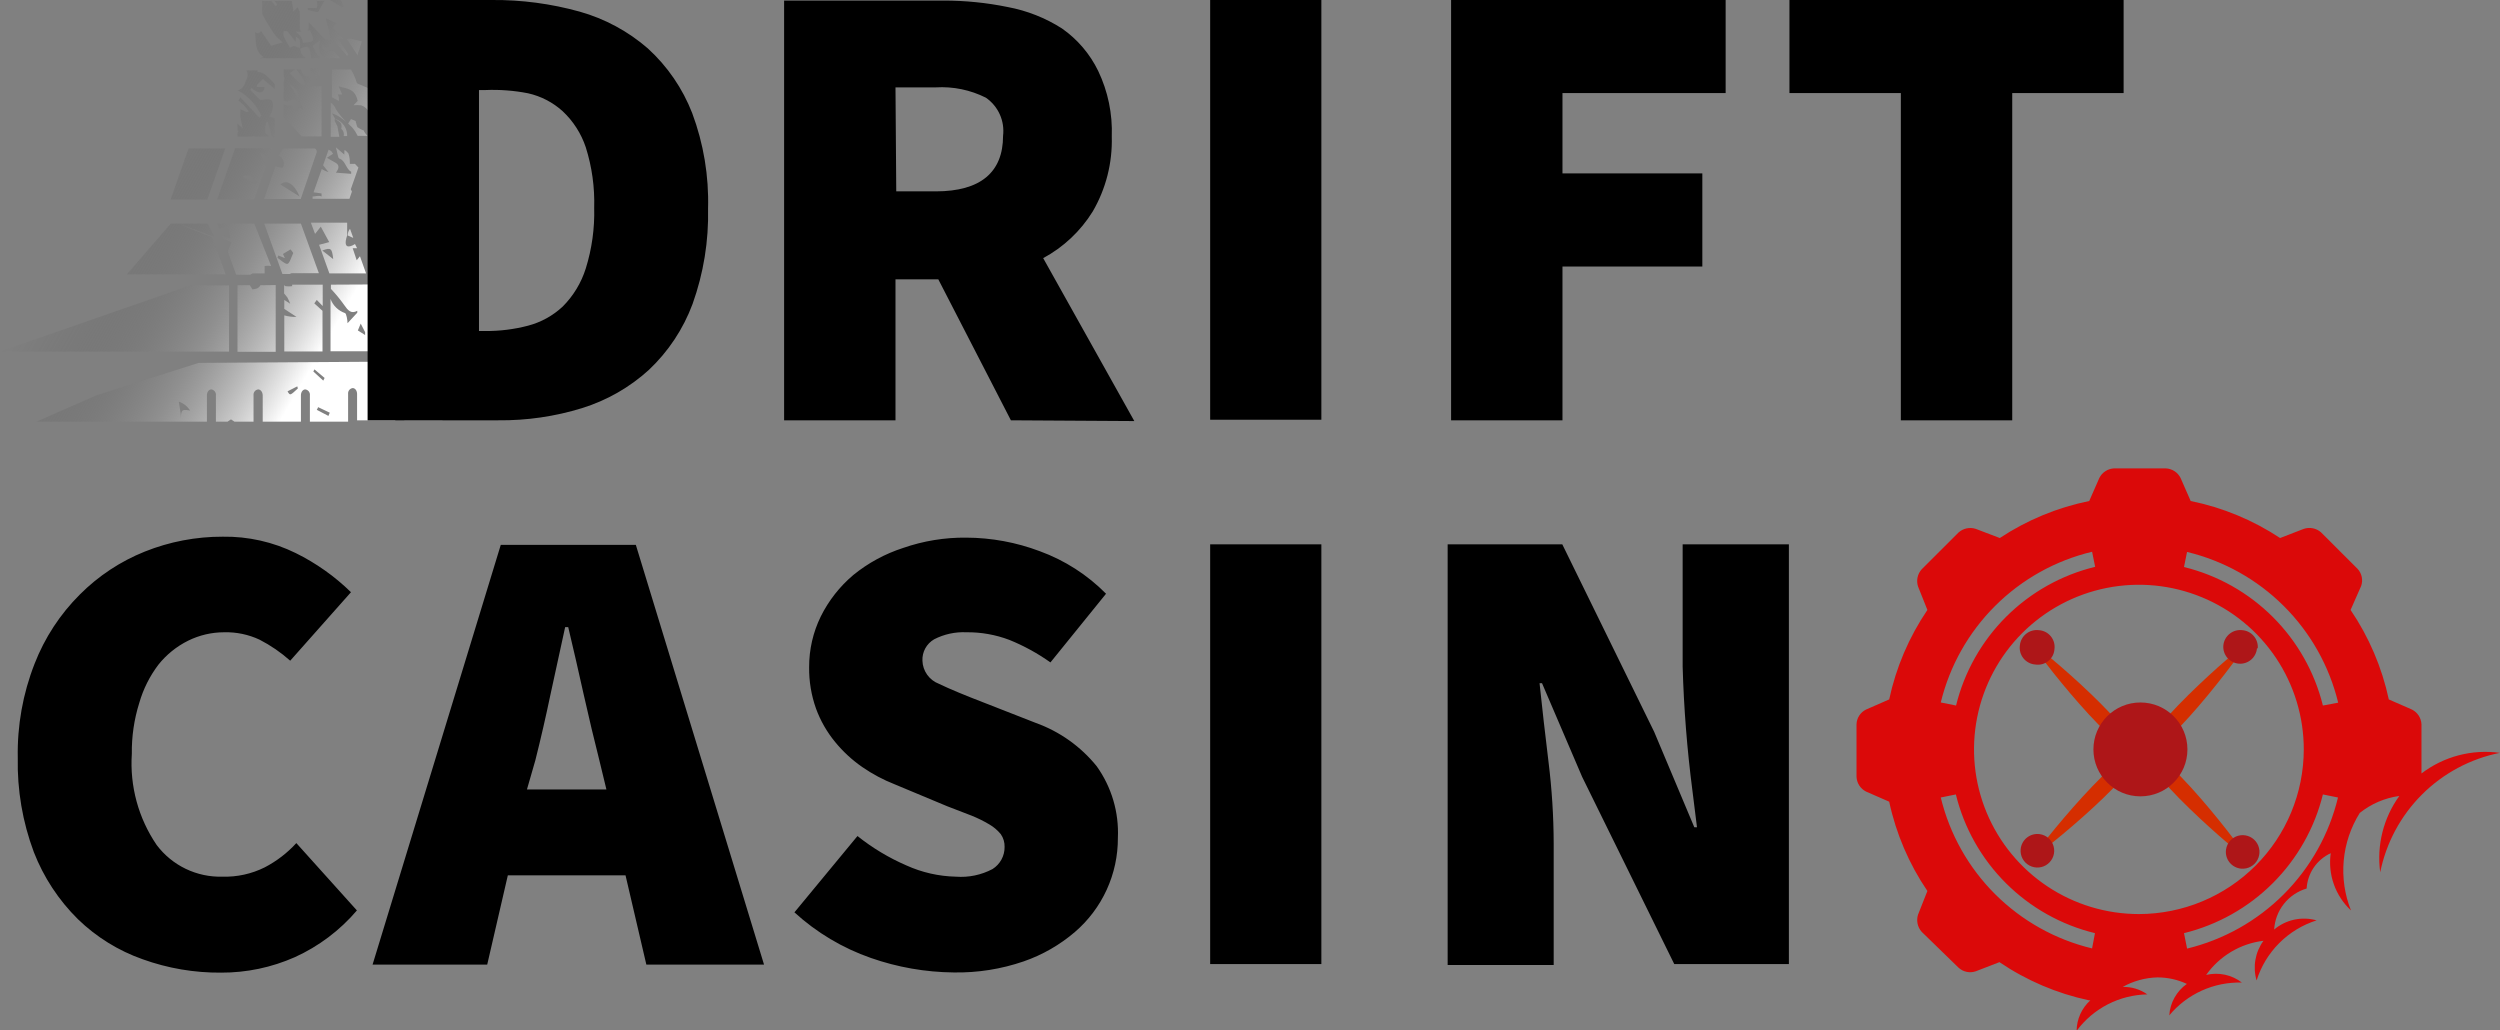
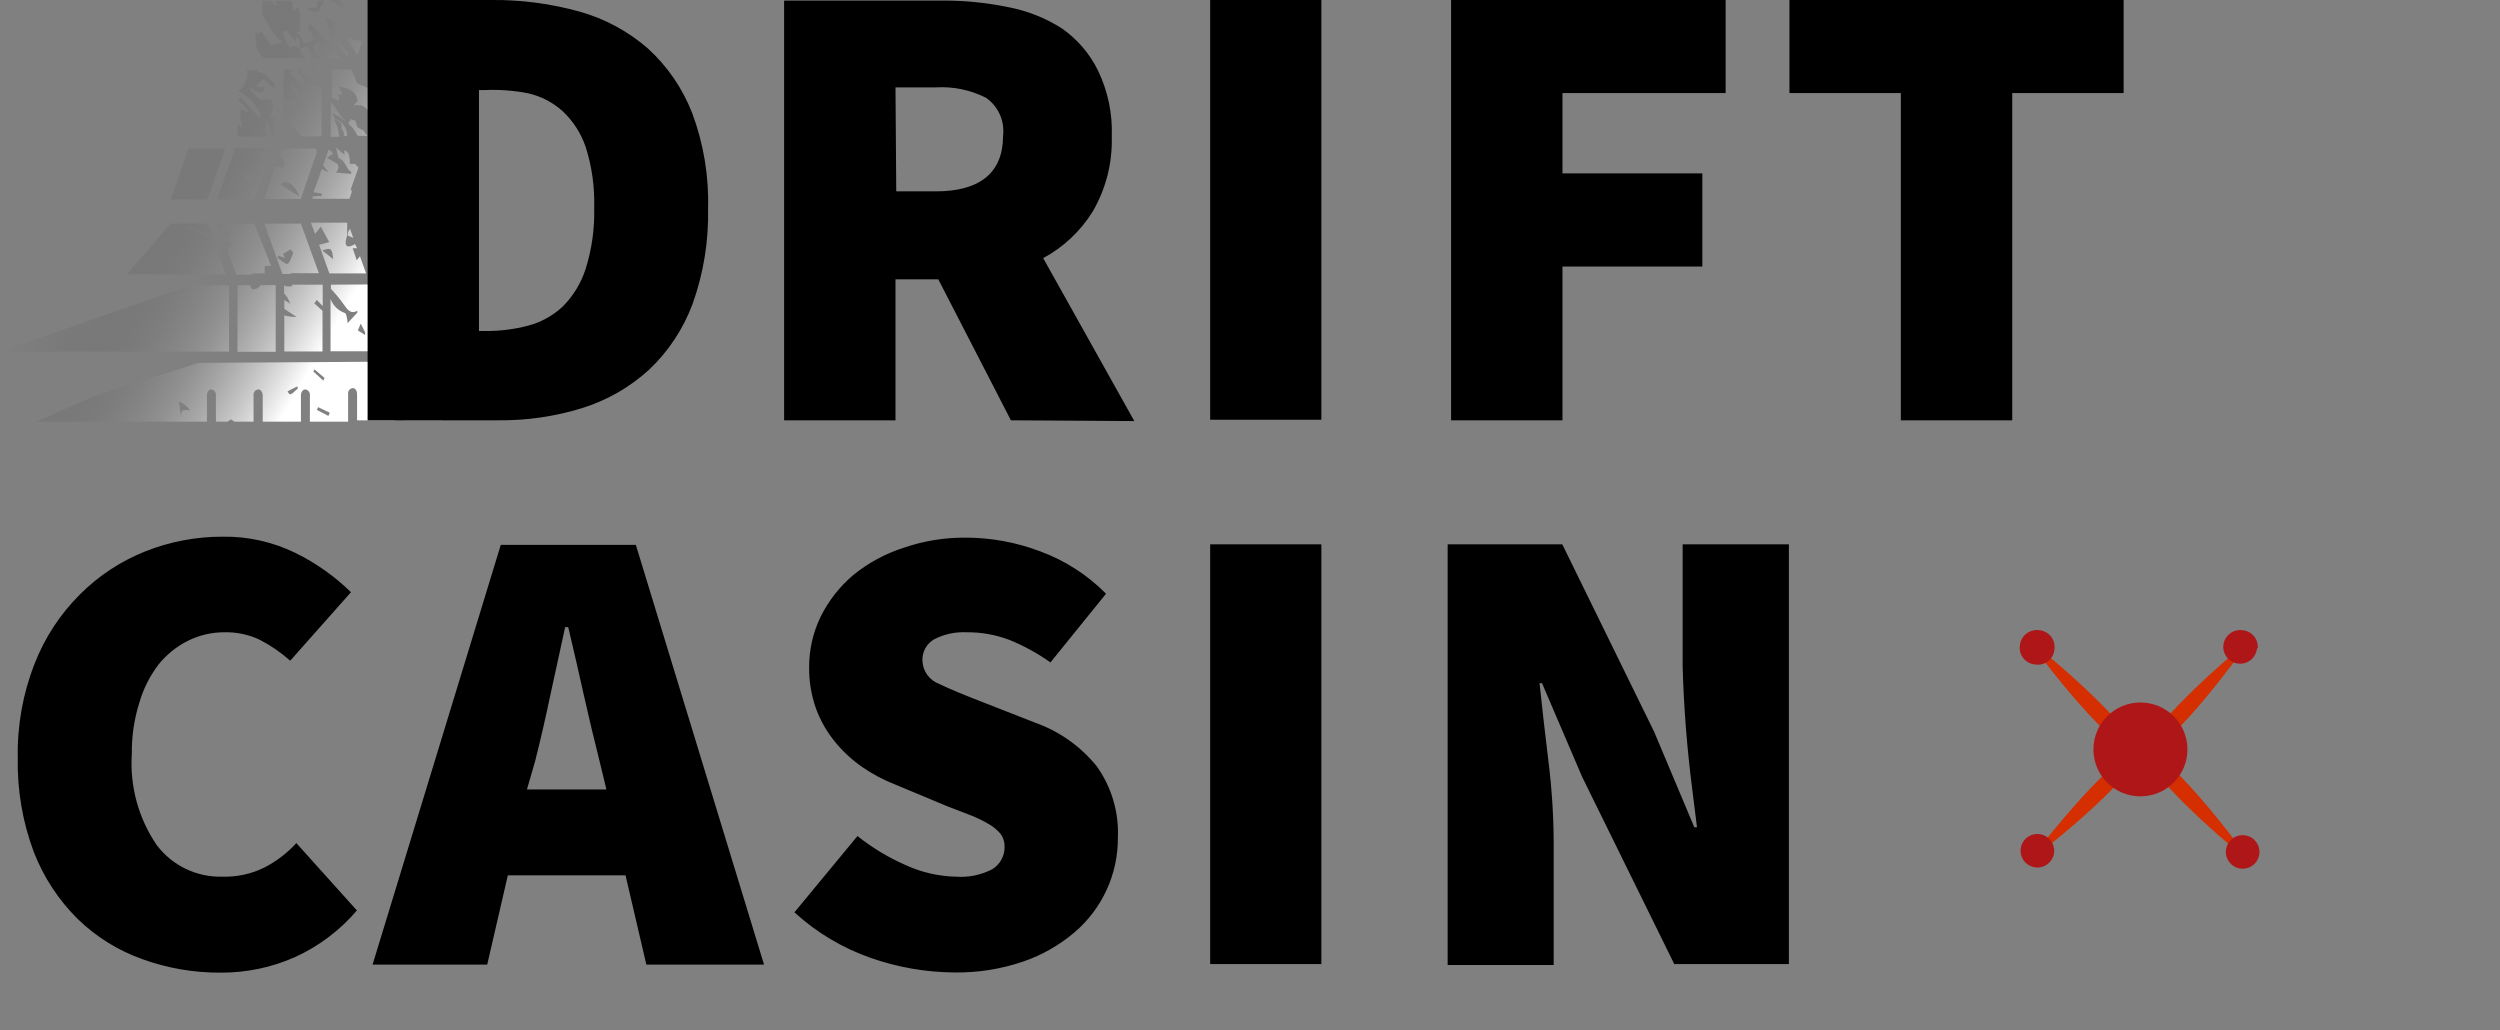
<svg xmlns="http://www.w3.org/2000/svg" width="347" height="143" viewBox="0 0 347 143" fill="none">
  <rect x="0" y="0" width="347" height="143" fill="#808080" stroke="none" />
  <g clip-path="url(#clip0_15_239)">
    <path d="M37.391 16.154C37.948 15.36 38.054 14.115 37.603 13.877C37.152 13.638 36.728 13.877 36.118 13.877L34.739 12.5L34.871 12.182C35.176 12.466 35.538 12.682 35.932 12.818C36.463 12.818 36.701 12.579 36.701 12.076H35.641V11.811L36.489 10.964L38.133 12.341V11.679C37.736 11.221 37.311 10.787 36.861 10.381C36.605 10.203 36.316 10.077 36.012 10.011H35.747V9.772H34.235C34.327 9.962 34.374 10.17 34.374 10.381C34.374 10.592 34.327 10.8 34.235 10.99C33.89 11.811 33.731 12.42 32.962 12.526V12.5C34.421 13.295 35.584 14.54 36.277 16.048L36.012 16.34L33.36 13.506C33.287 13.664 33.198 13.815 33.095 13.956L33.811 14.565L34.553 15.466C34.471 15.52 34.374 15.55 34.275 15.55C34.176 15.55 34.079 15.52 33.996 15.466L33.36 15.148V16.128C33.36 16.445 33.546 17.055 33.705 17.823L32.962 17.187V18.061L33.121 18.193L32.962 18.485V18.961H34.871C34.959 18.921 35.054 18.9 35.15 18.9C35.246 18.9 35.341 18.921 35.428 18.961H37.391L36.807 18.432C36.807 17.849 36.807 17.372 36.993 16.922H37.179L37.789 19.041H38.133V16.419L37.391 16.154ZM49.51 36.121L48.953 34.453H49.563L49.271 33.87C49.085 33.999 48.879 34.098 48.661 34.162C47.972 34.373 47.786 33.844 48.184 32.679V30.904H43.145L43.729 32.467L44.524 31.46L45.691 33.605L44.286 33.976L45.718 37.948H50.809L49.961 35.565L49.51 36.121ZM44.737 34.771C45.93 34.321 46.089 34.453 46.248 35.962L44.737 34.771ZM48.264 32.679L49.033 33.023L48.582 31.752C48.385 32.002 48.273 32.308 48.264 32.626V32.679ZM48.688 26.27L49.749 23.251L49.271 22.748H48.555C48.555 22.324 48.555 21.848 48.37 21.318C48.247 21.143 48.094 20.99 47.919 20.868H47.786C47.801 21.062 47.801 21.256 47.786 21.451L46.619 20.444C46.832 21.133 46.885 21.954 47.097 22.007C47.945 22.271 48.025 23.489 48.741 23.834C48.748 23.931 48.748 24.028 48.741 24.125L46.619 23.966C47.017 23.437 47.176 22.96 46.619 22.616L45.373 21.901L46.222 21.345L45.983 20.974L45.612 20.762L44.843 22.933L45.585 23.887C45.258 23.788 44.946 23.646 44.657 23.463L43.517 26.694L44.63 26.853V27.276C44.259 27.064 43.782 27.276 43.384 27.276V27.594H48.502L48.847 26.588L48.688 26.27ZM29.753 32.864L28.825 31.037H24.741L29.753 32.864ZM24.741 31.037H23.707L17.608 38.081H31.318L29.488 32.97L24.741 31.037ZM50.438 18.114C50.188 18.003 49.949 17.87 49.722 17.717C49.536 17.717 49.483 17.187 49.351 16.79L48.714 16.525L48.317 17.16C47.658 16.573 47.087 15.896 46.619 15.148C46.482 14.772 46.232 14.449 45.903 14.221V18.988H47.097L46.832 17.531L46.46 16.79V16.472C46.779 16.71 47.176 16.869 47.362 17.213C47.422 17.43 47.422 17.659 47.362 17.875C47.508 17.994 47.617 18.152 47.678 18.329C47.739 18.507 47.749 18.699 47.707 18.882H48.184C48.201 18.375 48.06 17.876 47.779 17.453C47.499 17.031 47.093 16.706 46.619 16.525C46.46 16.525 46.354 16.128 46.062 15.73C46.447 15.846 46.813 16.015 47.15 16.234C47.804 16.68 48.409 17.195 48.953 17.77C49.225 18.103 49.456 18.468 49.643 18.855H51.022C50.757 18.628 50.556 18.336 50.438 18.008V18.114ZM41.873 18.935H44.63V11.97H42.827C43.411 10.911 43.384 10.752 42.695 10.62C42.456 10.576 42.237 10.458 42.07 10.282C41.903 10.105 41.797 9.88 41.767 9.64H41.157C41.501 10.116 41.846 10.54 42.111 10.99C42.232 11.241 42.313 11.509 42.35 11.785C42.138 11.785 41.873 11.785 41.713 11.626C41.183 11.159 40.678 10.664 40.202 10.143L40.944 9.64H39.38V10.62C39.512 10.752 39.565 10.937 39.38 11.282V13.93C39.501 14.036 39.656 14.094 39.817 14.094C39.978 14.094 40.134 14.036 40.255 13.93C41.05 13.559 41.66 13.93 42.058 15.148C41.846 15.148 41.554 14.857 41.528 14.909C40.838 16.128 40.759 14.909 40.653 14.724C40.547 14.539 39.724 14.724 39.38 14.539V16.207L41.873 18.935ZM41.316 13.559L40.122 11.546C41.501 12.818 41.501 12.818 41.316 13.638V13.559ZM43.968 10.911V10.328L44.445 10.54V9.481H43.066C43.358 10.434 43.968 10.567 43.968 11.096V10.911ZM47.68 0.901L47.256 -0.105H45.638L47.468 1.007L47.68 0.901ZM43.968 1.113H42.721V1.377L43.914 1.669H44.153L45.002 0.133H43.968C44.075 0.451 44.075 0.795 43.968 1.113ZM45.479 7.203C45.32 7.203 45.002 6.886 44.737 6.7V6.277C45.585 7.177 45.824 5.906 46.328 5.667L48.184 7.76L48.343 7.521L46.938 5.376H47.68C47.358 5.017 47.003 4.689 46.619 4.396C46.425 4.223 46.294 3.99 46.248 3.734L46.672 3.231L45.214 2.516L45.665 4.264L45.877 5.562C45.559 5.562 45.187 5.562 44.975 5.323L42.854 3.099V3.708C42.861 3.897 42.806 4.084 42.695 4.237H43.066C43.702 5.8 43.702 5.8 42.085 5.959C42.011 5.665 41.904 5.381 41.767 5.111C41.548 4.853 41.309 4.614 41.05 4.396H41.819C41.675 4.237 41.599 4.028 41.607 3.814V1.589C41.485 1.409 41.387 1.213 41.316 1.007L40.706 1.616C40.706 1.166 40.573 0.715 40.494 0.133H38.133C38.239 0.307 38.354 0.475 38.478 0.636L38.292 0.874L37.656 0.133H36.383V1.907C36.861 2.86 37.417 3.708 37.948 4.555C38.11 4.779 38.287 4.991 38.478 5.191L39.247 5.879L37.63 6.356L36.224 4.29C36.181 4.382 36.114 4.459 36.029 4.515C35.945 4.571 35.848 4.604 35.747 4.608C35.679 4.605 35.613 4.587 35.553 4.555C35.493 4.523 35.442 4.478 35.402 4.423C35.588 5.641 35.243 7.071 36.622 7.945L36.012 8.077H42.376L41.767 7.389C41.767 7.177 41.767 6.992 41.634 6.78C41.925 6.627 42.238 6.52 42.562 6.462C42.721 6.462 42.986 6.753 43.039 6.992C43.113 7.35 43.166 7.713 43.199 8.077H44.418C43.988 7.56 43.639 6.979 43.384 6.356L44.471 5.562C44.074 7.15 44.471 7.68 45.161 8.077H47.203C46.619 7.442 46.328 6.727 45.479 7.203ZM41.634 6.674L40.812 6.382C40.626 6.382 40.281 6.7 40.228 6.594C39.894 6.08 39.602 5.54 39.353 4.979C39.336 4.759 39.336 4.537 39.353 4.317H39.831C39.937 4.317 40.653 5.323 41.05 5.826V5.058C41.263 5.217 41.554 5.35 41.607 5.562C41.672 5.938 41.681 6.321 41.634 6.7V6.674ZM27.075 50.898L26.783 50.501L27.075 50.898ZM13.391 54.87L5.064 58.525H28.719V54.87C28.719 54.42 28.984 54.049 29.329 54.049C29.522 54.076 29.696 54.176 29.815 54.33C29.934 54.483 29.988 54.677 29.965 54.87V58.525H31.583L32.06 58.207L32.538 58.525H35.19V54.87C35.167 54.677 35.221 54.483 35.34 54.33C35.459 54.176 35.634 54.076 35.826 54.049C36.171 54.049 36.436 54.393 36.463 54.844V58.525H41.767V54.87C41.767 54.42 42.032 54.049 42.376 54.049C42.569 54.076 42.743 54.176 42.862 54.33C42.981 54.483 43.035 54.677 43.013 54.87V58.525H48.317V54.685C48.294 54.492 48.348 54.298 48.467 54.145C48.586 53.991 48.761 53.89 48.953 53.864C49.298 53.864 49.563 54.234 49.563 54.685V58.339H54.867V54.658C54.867 54.208 55.132 53.837 55.477 53.837C55.571 53.847 55.662 53.876 55.745 53.921C55.829 53.966 55.902 54.028 55.961 54.102C56.02 54.176 56.064 54.261 56.09 54.352C56.117 54.443 56.124 54.538 56.113 54.632V58.313H61.417V54.605C61.394 54.413 61.448 54.218 61.567 54.065C61.686 53.911 61.861 53.811 62.053 53.784C62.398 53.784 62.663 54.155 62.663 54.605V58.26H66.615V57.2L65.421 57.704L65.925 55.85L66.615 56.936V52.222H66.243C65.395 51.957 64.493 51.719 64.122 50.686C64.758 50.554 65.395 50.368 66.058 50.289C66.217 50.289 66.403 50.527 66.509 50.739C66.527 50.88 66.527 51.022 66.509 51.163V50.156H63.3L62.876 50.342V50.156H60.224L60.781 50.315L60.515 50.845L60.993 51.639C61.459 51.573 61.932 51.573 62.398 51.639C62.982 51.798 63.83 51.322 64.254 52.831C63.22 51.454 62.398 52.328 61.603 52.831L61.099 51.639C60.761 51.581 60.458 51.394 60.255 51.117C60.053 50.84 59.965 50.496 60.011 50.156L27.579 50.368L13.391 54.87ZM26.651 57.042C25.272 56.75 25.139 56.83 25.113 57.995C25.113 57.253 24.9 56.486 24.821 55.744C25.539 55.992 26.136 56.503 26.492 57.174L26.651 57.042ZM45.771 57.28L45.585 57.73L43.968 56.883C44.045 56.768 44.108 56.643 44.153 56.512L45.771 57.28ZM43.649 51.269L45.055 52.46L44.869 52.831L43.49 51.56L43.649 51.269ZM41.342 53.917C40.255 54.923 40.255 54.923 39.91 54.314L41.263 53.626L41.342 53.917ZM50.226 5.747L48.741 5.376C48.538 5.357 48.334 5.357 48.131 5.376L49.643 7.707C49.643 7.362 49.802 7.15 49.855 6.939L50.226 5.747ZM41.554 1.007H41.316H41.528H41.554ZM47.044 14.009C47.044 13.665 47.044 13.4 46.885 13.109H47.495L46.991 11.97C48.051 12.341 49.271 12.208 49.643 14.009L49.059 14.618C49.411 14.571 49.768 14.571 50.12 14.618C50.479 14.732 50.794 14.954 51.022 15.254L51.181 15.545V12.261L49.643 11.599C49.643 11.599 49.51 11.599 49.483 11.361C49.296 10.759 49.038 10.181 48.714 9.64H46.062V13.506L47.044 14.009ZM45.93 39.511V40.093C46.59 40.792 47.202 41.535 47.76 42.318C48.29 43.086 48.741 43.615 49.59 43.139V43.404L48.237 44.86C48.237 44.436 48.078 43.51 47.892 43.457C47.432 43.299 47.013 43.042 46.664 42.703C46.316 42.364 46.047 41.952 45.877 41.497V48.753H51.181V39.484L45.93 39.511ZM50.677 46.105V46.502L49.669 45.866L50.067 44.913L50.677 46.105ZM43.623 42.106L43.968 41.629L44.79 42.477V39.511H40.547C40.559 39.581 40.559 39.653 40.547 39.723C40.247 39.763 39.944 39.763 39.645 39.723C39.559 39.694 39.485 39.638 39.433 39.564V40.729L39.884 41.285C40.032 41.569 40.165 41.861 40.281 42.159L39.459 41.629V42.874L41.157 43.986C40.583 44.003 40.011 43.931 39.459 43.774V48.779H44.763V43.139L43.623 42.106ZM36.145 39.59C35.853 40.12 35.402 40.093 35.031 40.173L34.686 39.59H32.962V48.832H38.266V39.564L36.145 39.59ZM28.746 39.59H26.492L-0.027 48.806H31.795V39.617H28.931L28.746 39.59ZM35.031 37.948H36.728V36.916C37.027 36.875 37.33 36.875 37.63 36.916L35.296 31.037H30.178L30.469 31.778C30.752 31.641 31.044 31.526 31.345 31.434C31.345 31.434 31.61 31.434 31.663 31.699C31.787 32.169 31.885 32.647 31.954 33.129L30.761 32.599L30.947 33.155L32.114 33.605L31.61 34.903L32.777 38.134H34.739L35.031 37.948ZM35.163 3.522V3.125V3.522ZM40.467 37.922H44.259L41.767 31.037H36.675L39.194 38.028H40.202L40.467 37.922ZM40.706 35.115C40.441 35.645 40.202 36.571 39.884 36.624C39.565 36.677 38.982 36.095 38.505 35.777L38.637 35.459L39.539 35.83L39.274 35.247L40.334 34.612L40.706 35.115ZM49.987 17.028L50.252 17.213L49.987 17.028ZM31.265 20.603H26.173L23.681 27.7H28.772L31.265 20.603ZM43.702 20.603H39.274L38.664 21.609C38.822 21.673 38.964 21.77 39.08 21.894C39.197 22.018 39.284 22.166 39.337 22.327C39.391 22.489 39.407 22.66 39.387 22.829C39.367 22.997 39.31 23.16 39.221 23.304L38.213 23.092L36.648 27.621H41.74L43.968 21.106C43.973 21.006 43.951 20.907 43.904 20.818C43.858 20.73 43.788 20.655 43.702 20.603ZM41.581 27.276L38.929 25.608C39.724 24.84 40.838 25.502 41.581 27.276ZM36.701 22.96V22.616L36.091 21.159L37.285 21.821L37.736 20.577H36.701V20.762L36.489 20.577H32.644L30.151 27.674H35.269L36.913 23.092L36.701 22.96ZM35.72 25.608L33.678 24.549C34.58 23.993 35.535 24.522 35.667 25.741L35.72 25.608Z" fill="url(#paint0_linear_15_239)" />
    <path d="M51.023 -0H68.26C72.382 -0.034 76.488 0.509 80.459 1.615C83.954 2.599 87.187 4.345 89.926 6.726C92.642 9.205 94.748 12.277 96.078 15.703C97.658 19.934 98.405 24.43 98.279 28.944C98.38 33.451 97.652 37.939 96.131 42.184C94.839 45.664 92.761 48.799 90.058 51.347C87.397 53.766 84.238 55.573 80.803 56.643C77.034 57.808 73.107 58.38 69.162 58.338H51.023V-0ZM67.358 45.945C69.362 45.961 71.36 45.712 73.299 45.203C75.093 44.731 76.743 43.821 78.099 42.555C79.58 41.074 80.681 39.257 81.307 37.259C82.156 34.535 82.55 31.69 82.474 28.838C82.558 25.994 82.163 23.157 81.307 20.443C80.67 18.535 79.567 16.815 78.099 15.438C76.741 14.208 75.087 13.351 73.299 12.949C71.343 12.565 69.349 12.414 67.358 12.499H66.483V45.945H67.358ZM140.312 58.338L130.235 38.768H124.294V58.338H108.834V0.079H130.951C133.953 0.075 136.947 0.377 139.888 0.979C142.556 1.479 145.104 2.486 147.392 3.945C149.55 5.452 151.284 7.485 152.431 9.851C153.788 12.69 154.434 15.816 154.314 18.96C154.42 22.609 153.502 26.214 151.662 29.367C149.978 32.084 147.609 34.312 144.794 35.829L157.443 58.444L140.312 58.338ZM124.4 26.561H129.89C136.095 26.561 139.225 23.912 139.225 18.854C139.348 17.838 139.191 16.808 138.77 15.874C138.35 14.941 137.681 14.14 136.838 13.558C134.688 12.479 132.292 11.985 129.89 12.128H124.294L124.4 26.561ZM167.971 -0H183.405V58.259H167.971V-0ZM201.411 -0H239.519V12.922H216.872V24.071H236.284V36.994H216.872V58.338H201.411V-0ZM263.837 12.922H248.376V-0H294.758V12.922H279.298V58.338H263.837V12.922ZM2.467 105.184C2.378 100.721 3.171 96.285 4.8 92.129C6.202 88.522 8.343 85.248 11.085 82.516C13.654 79.939 16.722 77.912 20.102 76.558C23.542 75.182 27.215 74.481 30.921 74.492C34.431 74.439 37.903 75.219 41.051 76.769C43.877 78.163 46.464 79.996 48.715 82.198L40.282 91.705C38.995 90.561 37.57 89.582 36.039 88.792C34.498 88.069 32.809 87.715 31.107 87.759C29.378 87.76 27.672 88.159 26.121 88.924C24.514 89.719 23.101 90.859 21.984 92.261C20.782 93.849 19.883 95.644 19.333 97.557C18.614 99.844 18.265 102.231 18.298 104.628C18 109.113 19.213 113.57 21.746 117.286C22.804 118.693 24.185 119.826 25.772 120.591C27.359 121.356 29.107 121.73 30.868 121.682C32.908 121.741 34.931 121.296 36.755 120.384C38.399 119.527 39.88 118.388 41.131 117.021L49.538 126.369C47.178 129.139 44.235 131.355 40.919 132.857C37.696 134.284 34.208 135.015 30.683 135.002C26.977 135.031 23.296 134.404 19.81 133.148C16.446 131.966 13.379 130.068 10.82 127.587C8.144 124.945 6.056 121.769 4.694 118.266C3.13 114.085 2.374 109.646 2.467 105.184ZM86.823 121.497H70.487L67.624 133.89H51.712L69.506 75.631H88.255L106.049 133.89H89.714L86.823 121.497ZM84.171 109.58L83.19 105.528C82.474 102.721 81.758 99.676 81.016 96.392C80.273 93.108 79.584 89.984 78.868 87.044H78.443L76.401 96.419C75.765 99.469 75.066 102.506 74.306 105.528L73.139 109.58H84.171ZM119.017 116.041C121.09 117.695 123.372 119.066 125.806 120.12C127.966 121.098 130.303 121.63 132.674 121.682C134.438 121.818 136.204 121.45 137.766 120.623C138.285 120.296 138.71 119.842 139.003 119.305C139.296 118.767 139.445 118.163 139.437 117.551C139.456 116.918 139.27 116.295 138.906 115.777C138.46 115.236 137.922 114.778 137.315 114.426C136.526 113.957 135.701 113.55 134.849 113.208L131.481 111.91L124.188 108.865C122.608 108.245 121.104 107.445 119.707 106.482C118.284 105.5 117.008 104.324 115.914 102.986C114.775 101.602 113.879 100.035 113.263 98.352C112.607 96.508 112.283 94.562 112.308 92.605C112.298 90.164 112.852 87.754 113.926 85.561C115.021 83.359 116.555 81.404 118.434 79.815C120.488 78.144 122.835 76.869 125.355 76.054C128.168 75.076 131.129 74.593 134.106 74.624C137.595 74.636 141.053 75.273 144.316 76.504C147.784 77.768 150.927 79.785 153.518 82.41L145.801 91.943C144.029 90.684 142.116 89.635 140.1 88.818C138.195 88.096 136.171 87.736 134.133 87.759C132.579 87.687 131.033 88.025 129.651 88.739C129.136 89.038 128.713 89.473 128.427 89.996C128.142 90.519 128.006 91.11 128.034 91.705C128.055 92.404 128.283 93.081 128.689 93.651C129.095 94.221 129.66 94.659 130.314 94.909C131.852 95.651 133.974 96.525 136.652 97.557L143.759 100.338C147.077 101.53 150.003 103.61 152.219 106.349C154.289 109.245 155.325 112.752 155.162 116.306C155.172 118.784 154.644 121.234 153.614 123.488C152.584 125.742 151.076 127.746 149.196 129.362C147.104 131.154 144.693 132.538 142.089 133.44C138.968 134.514 135.683 135.034 132.383 134.976C128.462 134.939 124.574 134.259 120.873 132.963C116.945 131.592 113.336 129.439 110.266 126.634L119.017 116.041ZM167.971 75.551H183.405V133.81H167.971V75.551ZM200.934 75.551H216.845L229.601 101.582L235.17 114.823H235.541L234.905 109.712C234.167 104.019 233.715 98.291 233.552 92.552V75.551H248.297V133.81H232.386L219.603 107.832L214.034 94.83H213.69C214.034 98.166 214.459 101.821 214.936 105.767C215.402 109.518 215.641 113.294 215.652 117.074V133.943H200.934V75.551Z" fill="black" />
    <path d="M281.657 119.511C281.657 119.511 295.977 108.733 298.285 102.801C292.371 105.184 281.657 119.511 281.657 119.511Z" fill="#D52E00" />
    <path d="M281.393 88.66C281.393 88.66 291.841 103.198 297.702 105.661C295.501 99.677 281.393 88.66 281.393 88.66Z" fill="#D52E00" />
    <path d="M312.366 88.74C312.366 88.74 298.55 99.889 296.296 105.98C302.13 103.437 312.366 88.74 312.366 88.74Z" fill="#D52E00" />
    <path d="M312.578 119.855C312.578 119.855 302.236 105.264 296.375 102.748C298.55 108.733 312.578 119.855 312.578 119.855Z" fill="#D52E00" />
    <path d="M297.091 110.533C300.694 110.533 303.615 107.616 303.615 104.018C303.615 100.421 300.694 97.504 297.091 97.504C293.488 97.504 290.567 100.421 290.567 104.018C290.567 107.616 293.488 110.533 297.091 110.533Z" fill="#AE1618" />
    <path d="M313.374 89.984C313.425 89.37 313.231 88.76 312.833 88.289C312.435 87.817 311.867 87.522 311.252 87.469C310.938 87.428 310.618 87.451 310.313 87.537C310.008 87.622 309.723 87.768 309.476 87.966C309.228 88.163 309.023 88.409 308.873 88.687C308.722 88.966 308.63 89.272 308.6 89.587C308.547 90.205 308.743 90.819 309.143 91.293C309.543 91.767 310.116 92.063 310.735 92.116C311.354 92.169 311.968 91.974 312.443 91.574C312.918 91.174 313.215 90.602 313.268 89.984H313.374ZM283.009 87.469C282.695 87.428 282.376 87.451 282.071 87.537C281.765 87.622 281.481 87.768 281.233 87.966C280.986 88.163 280.781 88.409 280.63 88.687C280.48 88.966 280.387 89.272 280.358 89.587C280.313 89.904 280.334 90.226 280.42 90.534C280.506 90.842 280.654 91.129 280.855 91.377C281.057 91.626 281.307 91.83 281.591 91.978C281.875 92.125 282.186 92.213 282.506 92.235C282.821 92.284 283.143 92.266 283.452 92.184C283.76 92.102 284.048 91.956 284.297 91.757C284.546 91.558 284.751 91.309 284.9 91.027C285.048 90.745 285.135 90.435 285.157 90.117C285.202 89.8 285.181 89.478 285.095 89.17C285.009 88.862 284.861 88.575 284.66 88.326C284.458 88.078 284.208 87.874 283.924 87.726C283.64 87.579 283.329 87.491 283.009 87.469ZM280.464 117.896C280.427 118.349 280.523 118.804 280.742 119.203C280.961 119.602 281.292 119.929 281.694 120.142C282.097 120.356 282.553 120.447 283.006 120.405C283.46 120.363 283.892 120.189 284.247 119.905C284.603 119.62 284.868 119.238 285.009 118.805C285.15 118.373 285.161 117.908 285.04 117.469C284.92 117.03 284.674 116.636 284.332 116.336C283.989 116.035 283.567 115.841 283.116 115.777C282.801 115.733 282.48 115.753 282.173 115.837C281.866 115.921 281.58 116.067 281.332 116.265C281.083 116.464 280.878 116.71 280.729 116.991C280.58 117.271 280.489 117.579 280.464 117.896ZM311.093 120.57C311.547 120.607 312.002 120.511 312.402 120.292C312.802 120.074 313.129 119.743 313.343 119.342C313.557 118.94 313.648 118.484 313.606 118.031C313.563 117.578 313.389 117.147 313.105 116.792C312.82 116.437 312.437 116.172 312.004 116.032C311.57 115.891 311.105 115.88 310.666 116C310.226 116.12 309.832 116.366 309.531 116.708C309.229 117.05 309.035 117.472 308.971 117.922C308.927 118.237 308.947 118.557 309.031 118.863C309.115 119.17 309.261 119.456 309.46 119.704C309.659 119.952 309.906 120.156 310.187 120.305C310.468 120.454 310.776 120.545 311.093 120.57Z" fill="#AE1618" />
-     <path d="M336.101 107.356V100.523C336.081 100.097 335.947 99.683 335.714 99.325C335.481 98.966 335.157 98.676 334.775 98.484L331.566 97.081C330.614 92.639 328.814 88.422 326.262 84.661L327.721 81.351C327.866 80.948 327.898 80.513 327.814 80.093C327.73 79.673 327.533 79.284 327.244 78.968L322.152 73.883C321.831 73.602 321.441 73.41 321.022 73.326C320.604 73.243 320.17 73.27 319.765 73.406L316.477 74.677C312.709 72.185 308.495 70.441 304.066 69.54L302.661 66.336C302.468 65.954 302.178 65.63 301.819 65.398C301.46 65.165 301.046 65.032 300.619 65.012H293.432C293.005 65.032 292.59 65.165 292.232 65.398C291.873 65.63 291.582 65.954 291.39 66.336L289.985 69.54C285.556 70.441 281.342 72.185 277.574 74.677L274.232 73.406C273.825 73.274 273.39 73.25 272.972 73.339C272.553 73.427 272.164 73.624 271.846 73.909L266.728 79.02C266.441 79.339 266.244 79.726 266.156 80.145C266.067 80.563 266.091 80.997 266.224 81.404L267.523 84.661C264.972 88.422 263.171 92.639 262.219 97.081L259.011 98.484C258.625 98.672 258.298 98.961 258.064 99.32C257.83 99.679 257.699 100.095 257.685 100.523V107.832C257.705 108.259 257.838 108.673 258.071 109.031C258.304 109.389 258.628 109.679 259.011 109.871L262.219 111.275C263.171 115.709 264.972 119.917 267.523 123.668L266.224 126.952C266.094 127.359 266.072 127.792 266.16 128.21C266.248 128.628 266.444 129.016 266.728 129.335L271.846 134.314C272.161 134.604 272.55 134.804 272.97 134.893C273.39 134.981 273.826 134.955 274.232 134.817L277.521 133.546C281.277 136.093 285.492 137.892 289.932 138.842H290.144C289.549 139.378 289.072 140.031 288.743 140.76C288.415 141.49 288.241 142.279 288.234 143.079C289.372 141.541 290.849 140.286 292.55 139.409C294.252 138.532 296.132 138.057 298.046 138.021C297.05 137.313 295.848 136.95 294.625 136.988C296.102 136.161 297.759 135.707 299.452 135.664C300.863 135.661 302.257 135.968 303.536 136.565C302.828 137.065 302.242 137.717 301.82 138.473C301.398 139.229 301.15 140.07 301.096 140.934C302.319 139.461 303.862 138.285 305.608 137.496C307.354 136.707 309.257 136.325 311.173 136.379C310.478 135.845 309.672 135.472 308.814 135.289C307.956 135.106 307.068 135.116 306.214 135.32C307.135 134.019 308.319 132.925 309.69 132.109C311.06 131.293 312.586 130.772 314.17 130.58C313.599 131.364 313.216 132.268 313.051 133.223C312.885 134.178 312.941 135.158 313.215 136.088C313.83 134.132 314.908 132.353 316.358 130.901C317.807 129.449 319.585 128.367 321.542 127.746C320.532 127.461 319.466 127.428 318.44 127.649C317.413 127.871 316.457 128.341 315.655 129.017C315.727 127.72 316.199 126.477 317.006 125.458C317.813 124.438 318.916 123.693 320.163 123.324C320.222 122.281 320.564 121.274 321.152 120.411C321.741 119.548 322.554 118.861 323.505 118.425C323.3 119.877 323.449 121.357 323.938 122.74C324.427 124.123 325.243 125.368 326.316 126.369C325.441 124.176 325.096 121.809 325.308 119.458C325.52 117.107 326.283 114.839 327.535 112.837C329.117 111.569 331.015 110.755 333.025 110.48C330.814 113.541 329.865 117.333 330.373 121.073C331.199 116.985 333.215 113.231 336.168 110.282C339.121 107.333 342.88 105.32 346.974 104.496C345.062 104.232 343.117 104.349 341.251 104.839C339.385 105.33 337.634 106.186 336.101 107.356ZM290.382 76.584L290.807 78.676C286.132 79.813 281.86 82.21 278.456 85.604C275.052 88.999 272.646 93.262 271.501 97.928L269.379 97.504C270.612 92.424 273.226 87.783 276.932 84.092C280.638 80.4 285.292 77.802 290.382 76.584ZM290.382 131.639C285.29 130.416 280.635 127.813 276.929 124.117C273.223 120.421 270.611 115.776 269.379 110.692L271.474 110.269C272.619 114.935 275.025 119.198 278.429 122.592C281.834 125.987 286.106 128.384 290.78 129.521L290.382 131.639ZM296.906 126.872C292.379 126.878 287.951 125.542 284.184 123.034C280.417 120.526 277.48 116.958 275.743 112.783C274.007 108.607 273.55 104.012 274.43 99.577C275.31 95.142 277.488 91.067 280.687 87.868C283.887 84.67 287.965 82.49 292.405 81.606C296.845 80.722 301.448 81.174 305.631 82.903C309.815 84.632 313.391 87.561 315.907 91.32C318.422 95.078 319.765 99.498 319.765 104.019C319.758 110.073 317.349 115.878 313.064 120.162C308.779 124.445 302.969 126.858 296.906 126.872ZM303.562 131.639L303.138 129.521C307.805 128.374 312.069 125.974 315.467 122.58C318.865 119.187 321.269 114.929 322.417 110.269L324.512 110.692C323.29 115.774 320.687 120.421 316.991 124.121C313.295 127.821 308.648 130.432 303.562 131.666V131.639ZM322.417 97.928C321.265 93.273 318.859 89.021 315.461 85.632C312.063 82.243 307.802 79.847 303.138 78.703L303.562 76.611C308.648 77.833 313.297 80.433 316.998 84.124C320.699 87.815 323.308 92.454 324.539 97.531L322.417 97.928Z" fill="#DB0909" />
  </g>
  <defs>
    <linearGradient id="paint0_linear_15_239" x1="15.039" y1="22.871" x2="68.8" y2="53.963" gradientUnits="userSpaceOnUse">
      <stop stop-color="#333333" stop-opacity="0" />
      <stop offset="0.05" stop-color="#3A3A3A" stop-opacity="0.04" />
      <stop offset="0.14" stop-color="#4F4F4F" stop-opacity="0.14" />
      <stop offset="0.25" stop-color="#6F6F6F" stop-opacity="0.3" />
      <stop offset="0.38" stop-color="#9D9D9D" stop-opacity="0.52" />
      <stop offset="0.52" stop-color="#D6D6D6" stop-opacity="0.8" />
      <stop offset="0.62" stop-color="white" />
    </linearGradient>
    <clipPath id="clip0_15_239">
      <rect width="347" height="143" fill="white" />
    </clipPath>
  </defs>
</svg>